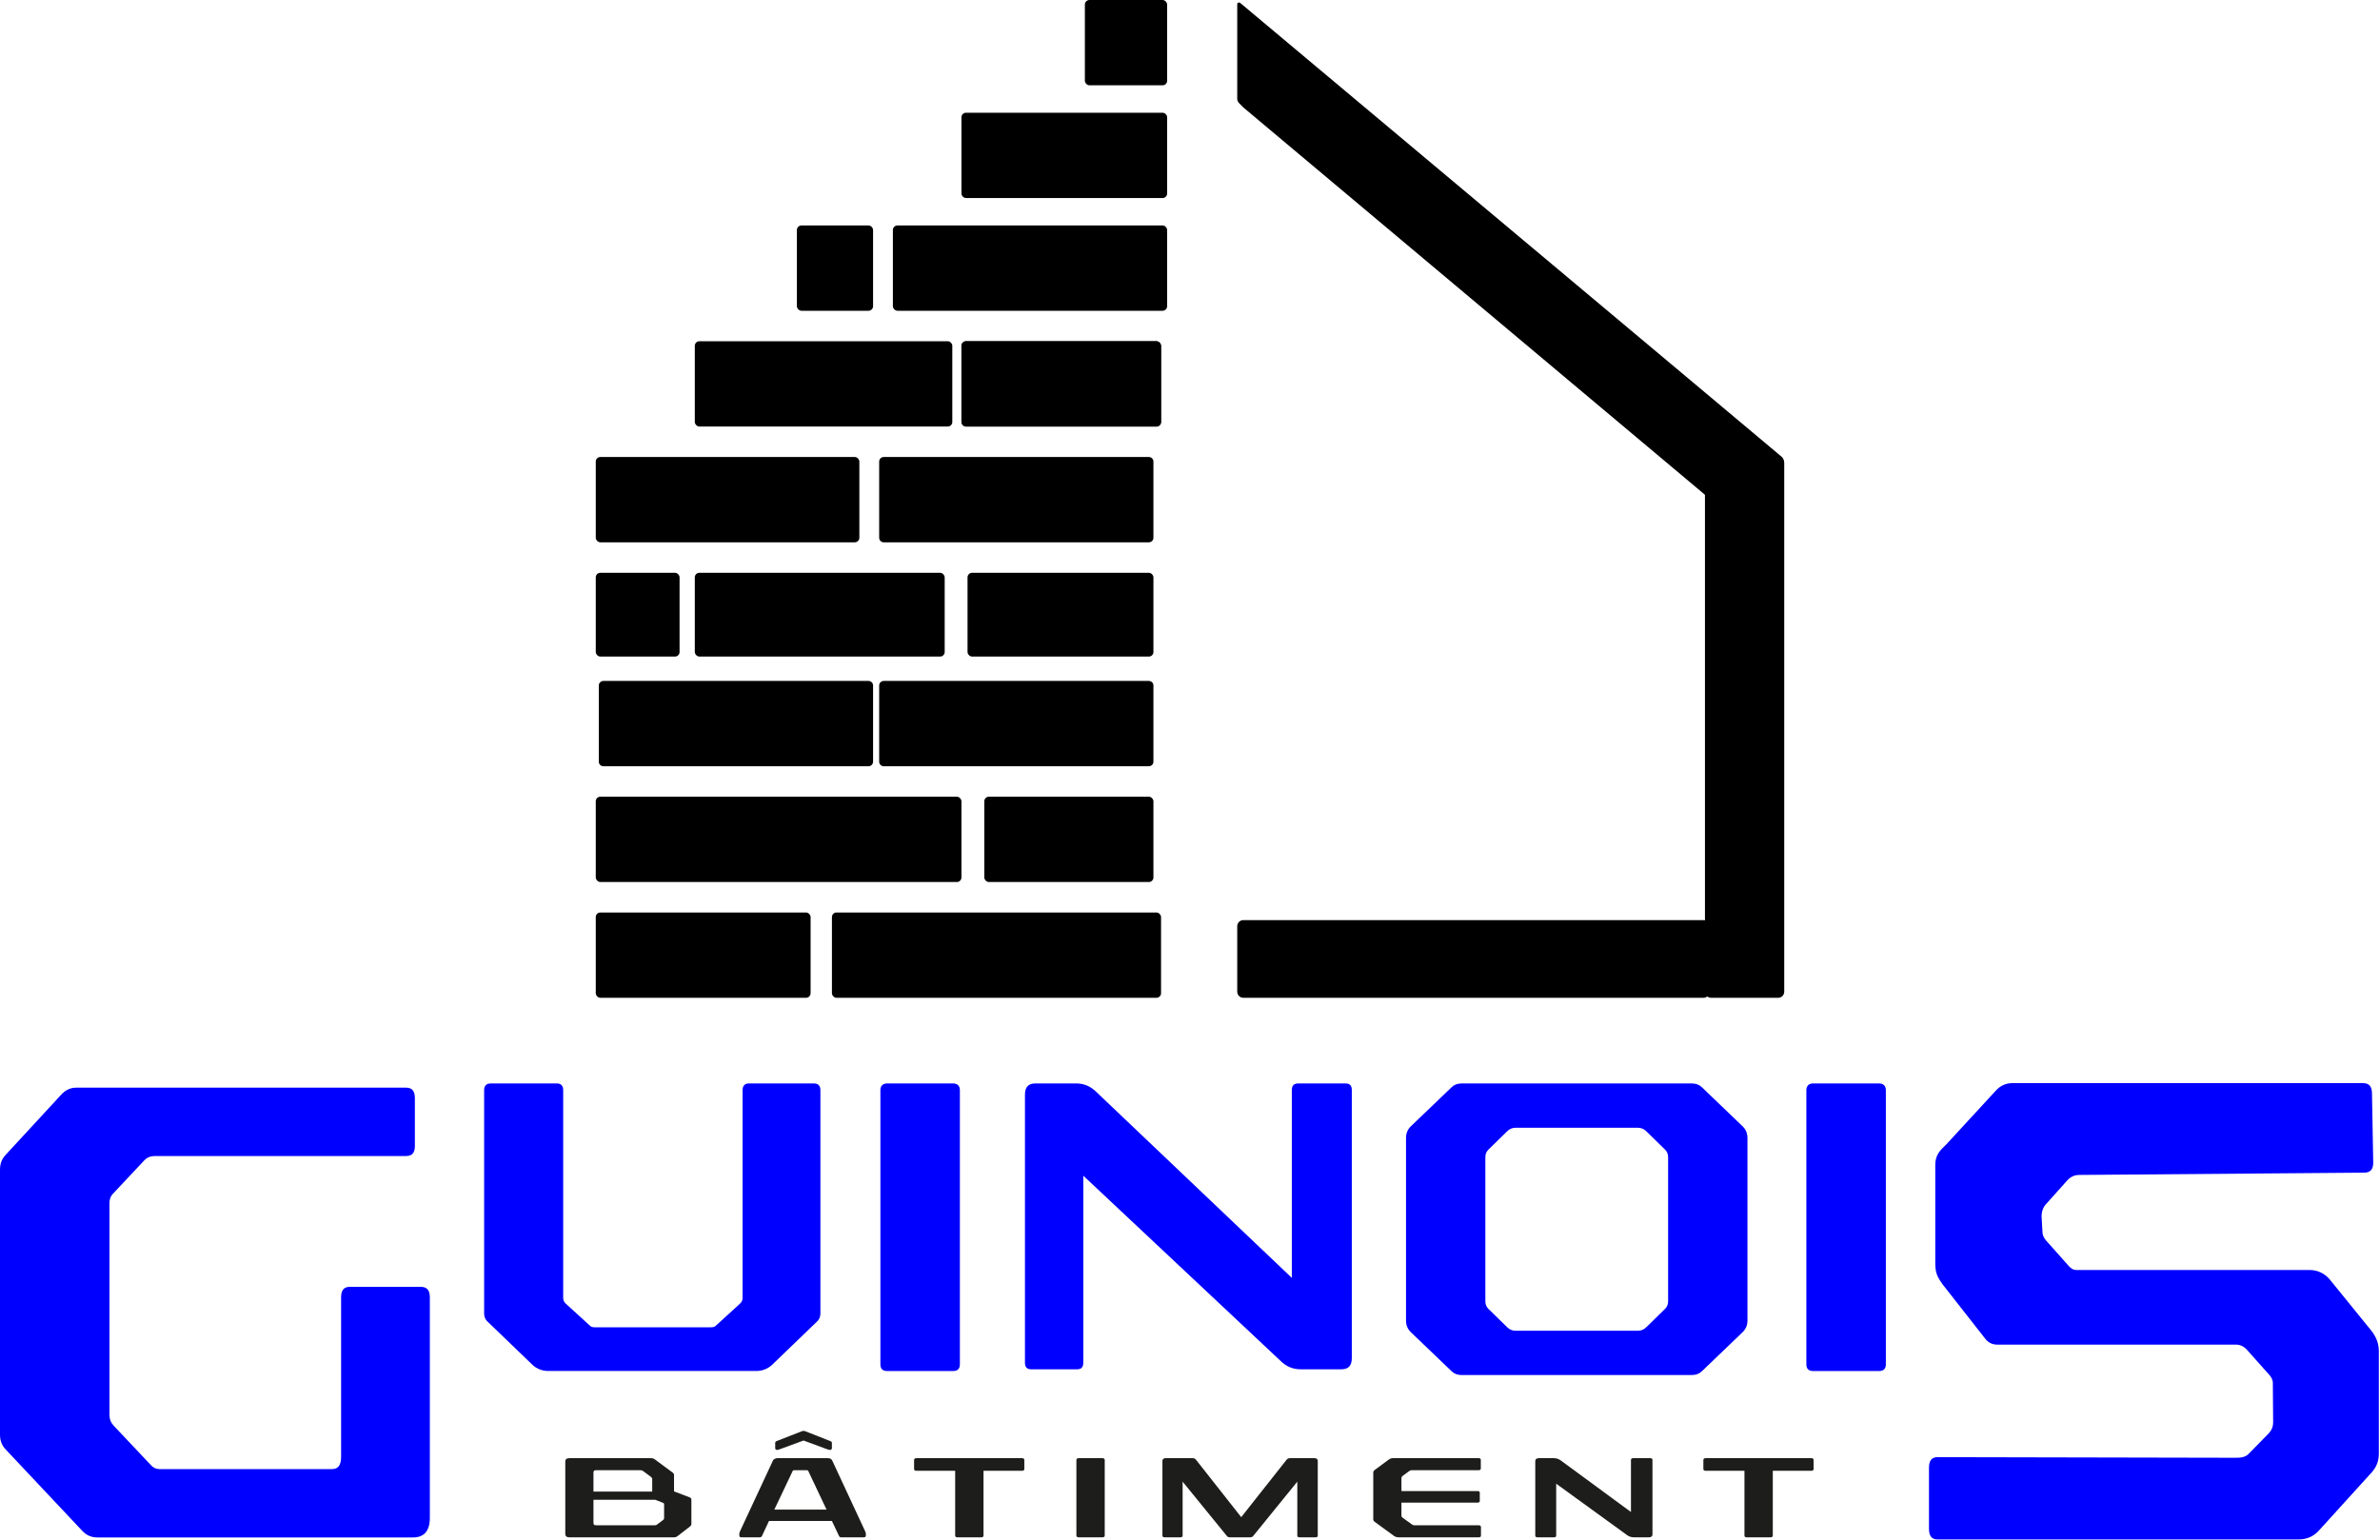
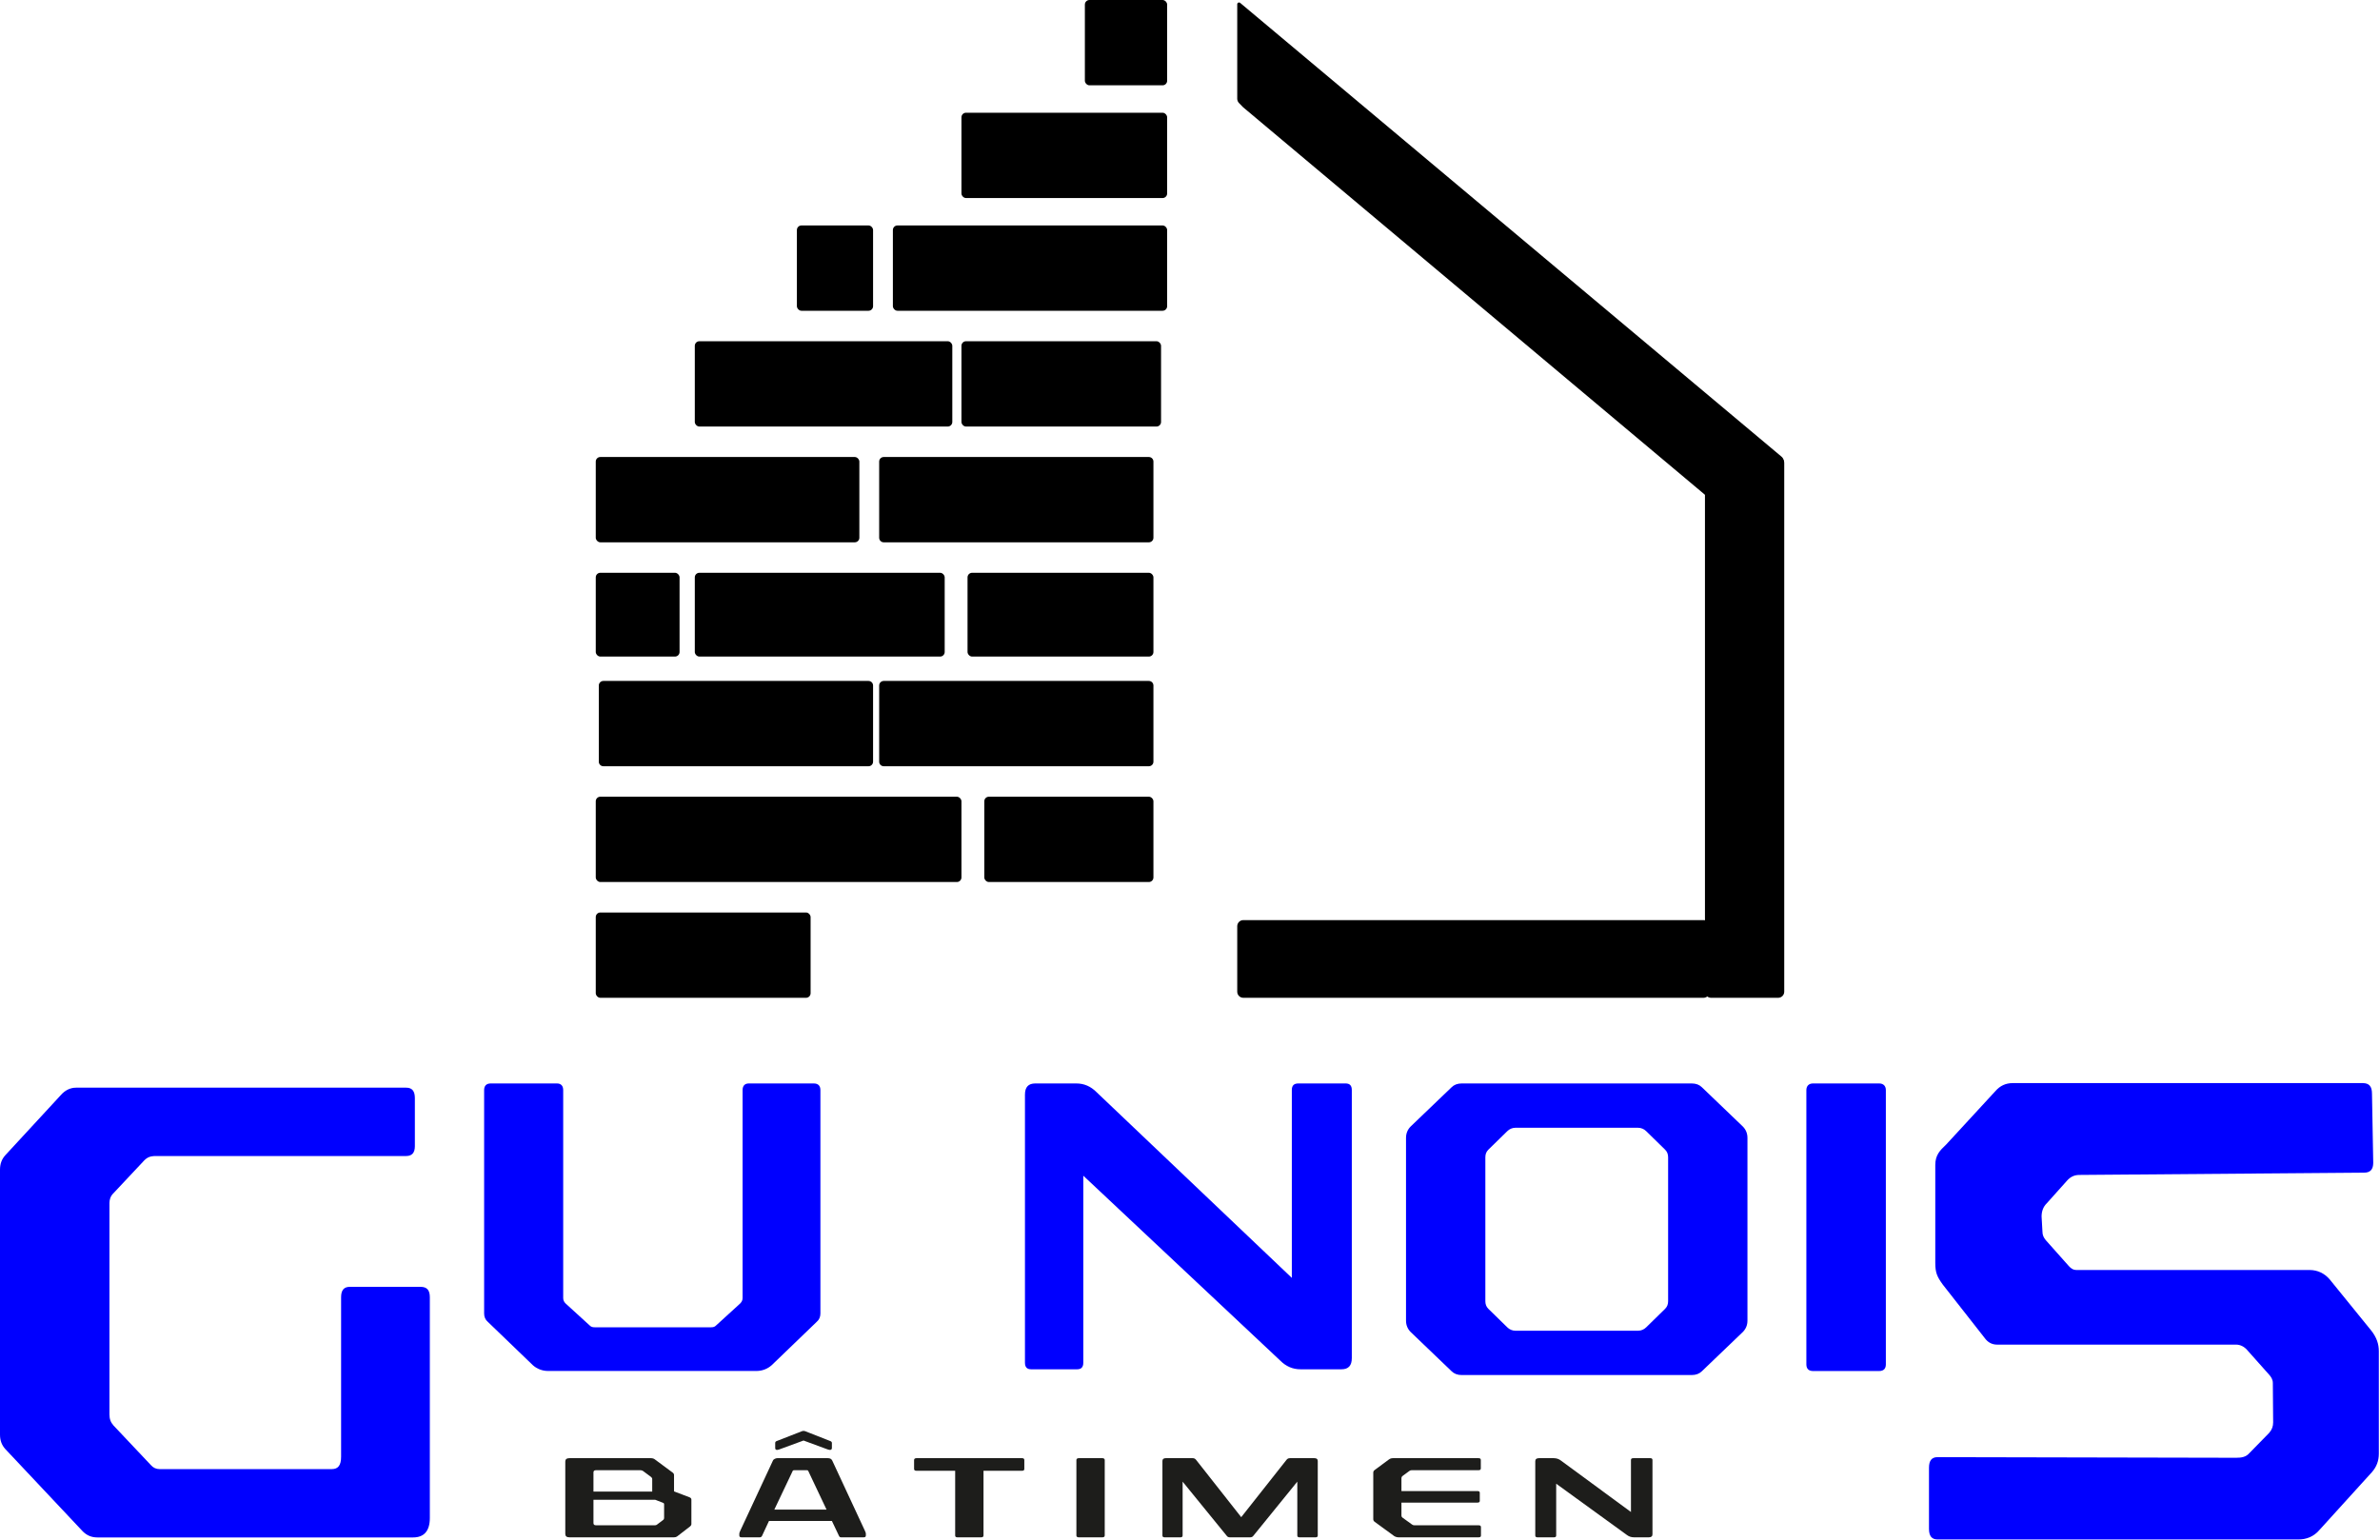
<svg xmlns="http://www.w3.org/2000/svg" width="1562" height="1011" viewBox="0 0 1562 1011" fill="none">
  <path d="M435.853 996.533C435.853 997.056 435.651 997.438 435.265 997.735L431.077 1000.9C430.787 1001.13 430.292 1001.27 429.812 1001.27H391.249C390.077 1001.27 389.489 1000.82 389.489 999.839V984.508H430L435.359 986.607C435.651 986.76 435.853 986.989 435.853 987.359V996.533ZM389.489 966.529C389.489 965.552 390.077 965.109 391.156 965.109H420.172C420.948 965.109 421.531 965.25 422.025 965.632L427.281 969.534C427.76 969.916 428.052 970.37 428.052 970.893V979.162H389.489V966.529ZM452.599 982.919L442.369 979.018V968.339C442.369 967.663 442.077 967.137 441.583 966.755L429.905 958.107C429.224 957.508 428.249 957.21 427.187 957.21H373.719C371.88 957.21 371 957.963 371 959.394V1006.91C371 1008.41 371.88 1009.17 373.719 1009.17H442.369C443.249 1009.17 443.932 1008.94 444.411 1008.57L452.984 1001.95C453.463 1001.57 453.76 1001.04 453.76 1000.45V984.423C453.76 983.755 453.369 983.229 452.599 982.919Z" fill="#1D1D1B" />
  <path d="M545 946.009L528.546 939.542C528.156 939.388 527.76 939.316 527.369 939.316C526.984 939.316 526.598 939.388 526.213 939.542L509.65 946.009C509.068 946.234 508.77 946.677 508.77 947.203V950.59C508.77 951.414 509.265 951.796 509.948 951.796C510.53 951.796 511.213 951.568 511.796 951.342L527.369 945.627L542.853 951.342C543.437 951.568 544.224 951.796 544.702 951.796C545.385 951.796 545.973 951.414 545.973 950.59V947.203C545.973 946.677 545.582 946.234 545 946.009ZM508.197 990.971L520.265 965.552C520.358 965.25 520.76 965.109 521.333 965.109H529.52C530 965.109 530.292 965.25 530.401 965.479L542.462 990.971H508.197ZM567.582 1004.73L546.172 958.714C545.677 957.737 544.796 957.21 543.344 957.21H510.145C509.265 957.21 507.702 957.809 507.317 958.714L485.89 1004.73C485.505 1005.56 485.213 1006.23 485.213 1006.98V1007.96C485.213 1008.8 485.702 1009.17 486.677 1009.17H498.65C499.333 1009.17 499.812 1008.8 500.104 1008.26L504.692 998.416H545.973L550.65 1008.26C550.932 1008.87 551.333 1009.17 552.01 1009.17H566.812C567.786 1009.17 568.265 1008.8 568.265 1007.96V1006.98C568.265 1006.23 567.973 1005.56 567.582 1004.73Z" fill="#1D1D1B" />
  <path d="M670.796 957.21H601.463C600.489 957.21 599.916 957.664 599.916 958.417V964.272C599.916 965.109 600.489 965.479 601.463 965.479H626.88V1007.96C626.88 1008.8 627.369 1009.17 628.344 1009.17H643.916C644.905 1009.17 645.479 1008.8 645.479 1007.96V965.479H670.796C671.771 965.479 672.265 965.109 672.265 964.272V958.417C672.265 957.664 671.771 957.21 670.796 957.21Z" fill="#1D1D1B" />
  <path d="M723.479 957.21H708C707.025 957.21 706.438 957.664 706.438 958.417V1007.96C706.438 1008.8 707.025 1009.17 708 1009.17H723.479C724.454 1009.17 725.041 1008.8 725.041 1007.96V958.417C725.041 957.664 724.454 957.21 723.479 957.21Z" fill="#1D1D1B" />
  <path d="M862.625 957.21H846.651C845.583 957.21 844.891 957.58 844.317 958.332L814.615 995.934L785.011 958.332C784.427 957.58 783.744 957.21 782.771 957.21H765.145C763.692 957.21 762.905 957.809 762.905 959.012V1007.96C762.905 1008.8 763.401 1009.17 764.369 1009.17H774.692C775.667 1009.17 776.161 1008.8 776.161 1007.96V972.623L805.172 1008.26C805.651 1008.87 806.239 1009.17 807.213 1009.17H820.453C821.333 1009.17 822.011 1008.87 822.505 1008.26L851.427 972.623V1007.96C851.427 1008.8 851.905 1009.17 852.88 1009.17H863.401C864.369 1009.17 864.853 1008.8 864.853 1007.96V959.012C864.853 957.809 864.077 957.21 862.625 957.21Z" fill="#1D1D1B" />
  <path d="M970.411 1001.27H928.344C927.667 1001.27 927.172 1001.13 926.692 1000.74L920.453 996.235C919.973 995.853 919.771 995.484 919.771 994.956V986.382H969.625C970.692 986.382 971.187 986.008 971.187 985.259V979.915C971.187 979.162 970.692 978.792 969.625 978.792H919.771V970.285C919.771 969.762 919.973 969.321 920.453 968.939L924.932 965.632C925.427 965.25 925.905 965.109 926.489 965.109H970.307C971.385 965.109 971.864 964.727 971.864 963.975V958.417C971.864 957.58 971.385 957.21 970.307 957.21H914.224C913.156 957.21 912.281 957.508 911.489 958.107L902.145 965.025C901.557 965.479 901.281 966.002 901.281 966.682V997.286C901.281 997.965 901.557 998.488 902.145 998.942L915 1008.34C915.88 1008.87 916.853 1009.17 917.916 1009.17H970.411C971.479 1009.17 971.959 1008.8 971.959 1007.96V1002.47C971.959 1001.65 971.479 1001.27 970.411 1001.27Z" fill="#1D1D1B" />
  <path d="M1083.07 957.21H1071.96C1070.89 957.21 1070.4 957.58 1070.4 958.417V992.547L1024.45 958.786C1023.08 957.737 1021.52 957.21 1019.68 957.21H1010.04C1008.39 957.21 1007.6 957.881 1007.6 959.237V1007.96C1007.6 1008.8 1008.09 1009.17 1009.07 1009.17H1019.86C1020.84 1009.17 1021.33 1008.8 1021.33 1007.96V973.974L1067.68 1007.59C1069.04 1008.64 1070.6 1009.17 1072.45 1009.17H1082.09C1083.74 1009.17 1084.52 1008.49 1084.52 1007.14V958.417C1084.52 957.58 1084.04 957.21 1083.07 957.21Z" fill="#1D1D1B" />
-   <path d="M1188.81 957.21H1119.48C1118.51 957.21 1117.92 957.664 1117.92 958.417V964.272C1117.92 965.109 1118.51 965.479 1119.48 965.479H1144.89V1007.96C1144.89 1008.8 1145.39 1009.17 1146.36 1009.17H1161.93C1162.91 1009.17 1163.49 1008.8 1163.49 1007.96V965.479H1188.81C1189.79 965.479 1190.27 965.109 1190.27 964.272V958.417C1190.27 957.664 1189.79 957.21 1188.81 957.21Z" fill="#1D1D1B" />
  <path d="M1561.24 887V954.203C1561.24 958.973 1559.75 962.869 1556.74 966.333L1522.12 1004.49C1518.38 1008.83 1513.48 1010.56 1508.59 1010.56H1271.64C1267.88 1010.56 1266 1008.39 1266 1003.63V963.469C1266 958.697 1267.88 956.536 1271.64 956.536L1467.6 956.948C1470.98 956.948 1473.99 956.521 1476.24 953.921L1489.24 940.64C1491.12 938.469 1491.87 936.307 1491.87 933.708L1491.67 907.817C1491.67 905.656 1490.54 903.912 1489.42 902.615L1474.75 886.136C1472.86 883.973 1470.23 882.667 1467.6 882.667H1310.76C1308.12 882.667 1305.49 881.803 1303.24 879.203L1275.03 843.229C1271.27 838.031 1270.13 835.416 1270.13 828.921V764.76C1270.13 758.255 1273.15 755.213 1277.28 751.323L1309.63 716.203C1312.64 712.735 1316.4 711 1320.91 711H1550.72C1554.86 711 1556.74 713.177 1556.74 717.937L1557.56 763.281C1557.56 767.615 1555.68 769.792 1551.54 769.792L1364.72 771.281C1361.34 771.281 1358.71 772.588 1356.46 775.188L1343.28 789.921C1341.03 792.093 1339.9 795.125 1339.9 798.588L1340.47 808.547C1340.47 810.708 1341.23 812.443 1342.72 814.177L1357.76 831.083C1359.28 832.817 1360.76 833.683 1362.66 833.683H1515.74C1521 833.683 1525.52 835.855 1528.91 839.76L1556.36 873.579C1559.75 877.912 1561.24 882.245 1561.24 887Z" fill="#0000FF" />
  <path d="M276.052 844.745H229.547C225.76 844.745 223.864 846.88 223.864 851.583V956.265C223.864 961.812 221.973 964.385 217.812 964.385H104.745C102.479 964.385 100.588 963.531 99.079 961.812L74.495 935.76C72.598 933.609 71.838 931.479 71.838 928.489V789.625C71.838 787.489 72.598 785.344 73.735 784.063L93.771 762.703C96.427 759.719 98.317 758.864 102.479 758.864H266.599C270.385 758.864 272.281 756.719 272.281 752.453V720.839C272.281 716.131 270.385 714 266.599 714H49.907C46.136 714 42.735 715.703 40.079 718.692L3.402 758.437C1.136 761 0 763.984 0 767.839V941.729C0 945.583 1.136 948.573 3.402 951.131L54.453 1005.4C57.093 1007.96 60.12 1009.24 63.907 1009.24H271.136C278.317 1009.24 282.104 1004.97 282.104 996.427V851.583C282.104 846.88 280.213 844.745 276.052 844.745Z" fill="#0000FF" />
  <path d="M534.068 711.224H491.453C488.718 711.224 487.36 712.864 487.36 715.599V852.172C487.36 853.812 486.53 854.907 485.718 855.719L470.145 869.932C469.052 871.027 468.24 871.292 466.598 871.292H390.385C388.745 871.292 387.932 871.027 386.838 869.932L371.265 855.719C370.453 854.907 369.625 853.812 369.625 852.172V715.599C369.625 712.864 368.265 711.224 365.53 711.224H322.104C319.093 711.224 317.734 712.864 317.734 715.599V862.281C317.734 864.47 318.546 866.375 320.188 867.746L349.693 896.162C352.426 898.615 355.973 899.974 359.802 899.974H496.374C500.197 899.974 503.745 898.615 506.478 896.162L535.973 867.746C537.614 866.375 538.437 864.47 538.437 862.281V715.599C538.437 712.864 537.068 711.224 534.068 711.224Z" fill="#0000FF" />
-   <path d="M625.599 711.224H582.172C579.443 711.224 577.803 712.864 577.803 715.599V895.626C577.803 898.626 579.443 900 582.172 900H625.599C628.333 900 629.973 898.626 629.973 895.626V715.599C629.973 712.864 628.333 711.224 625.599 711.224Z" fill="#0000FF" />
  <path d="M1233.32 711.224H1189.88C1187.16 711.224 1185.52 712.864 1185.52 715.599V895.626C1185.52 898.626 1187.16 900 1189.88 900H1233.32C1236.05 900 1237.69 898.626 1237.69 895.626V715.599C1237.69 712.864 1236.05 711.224 1233.32 711.224Z" fill="#0000FF" />
  <path d="M883.12 711.224H852.172C849.188 711.224 847.828 712.588 847.828 715.574V838.855L719.651 716.932C715.855 713.136 711.521 711.224 706.36 711.224H679.469C674.855 711.224 672.683 713.683 672.683 718.558V894.522C672.683 897.506 674.041 898.864 676.76 898.864H706.891C709.615 898.864 710.973 897.506 710.973 894.522V771.787L840.224 893.162C844.027 896.959 848.375 898.864 853.531 898.864H880.412C885.027 898.864 887.197 896.412 887.197 891.531V715.574C887.197 712.588 885.839 711.224 883.12 711.224Z" fill="#0000FF" />
  <path d="M1094.79 854.162C1094.79 856.104 1094.22 857.76 1092.84 859.145L1080.39 871.333C1079 872.719 1077.05 873.546 1075.12 873.546H994.505C992.573 873.546 990.64 872.719 989.255 871.333L976.787 859.145C975.401 857.76 974.839 856.104 974.839 854.162V759.708C974.839 757.76 975.401 756.104 976.787 754.719L989.255 742.531C990.64 741.145 992.573 740.317 994.505 740.317H1075.12C1077.05 740.317 1079 741.145 1080.39 742.531L1092.84 754.719C1094.22 756.104 1094.79 757.76 1094.79 759.708V854.162ZM1143.81 739.479L1116.95 713.719C1115.28 712.068 1113.07 711.224 1110.29 711.224H959.333C956.557 711.224 954.349 712.068 952.683 713.719L925.812 739.479C923.88 741.427 922.771 743.921 922.771 746.959V866.907C922.771 869.948 923.88 872.438 925.812 874.386L952.683 900.145C954.349 901.797 956.557 902.64 959.333 902.64H1110.29C1113.07 902.64 1115.28 901.797 1116.95 900.145L1143.81 874.386C1145.75 872.438 1146.86 869.948 1146.86 866.907V746.959C1146.86 743.921 1145.75 741.427 1143.81 739.479Z" fill="#0000FF" />
  <path d="M812 651C812 653.209 813.791 655 816 655H1118C1120.21 655 1122 653.209 1122 651V608C1122 605.791 1120.21 604 1118 604H816C813.791 604 812 605.791 812 608V651Z" fill="black" />
  <path d="M1169.57 300.784C1170.48 301.544 1171 302.666 1171 303.849V651C1171 653.209 1169.21 655 1167 655H1122.97C1120.76 655 1118.97 653.209 1118.97 651V266.902C1118.97 263.504 1122.94 261.653 1125.54 263.838L1169.57 300.784Z" fill="black" />
-   <path d="M1169.27 299.817C1170.17 300.577 1170.69 301.699 1170.69 302.881V359.622C1170.69 363.02 1166.73 364.87 1164.12 362.686L1130.21 334.222L1118.67 324.541L861.214 108.468L832.045 83.993L815.853 70.398L813.133 67.602C812.406 66.855 812 65.854 812 64.813V55.913V23.419V2.817C812 1.769 813.263 1.239 814.011 1.973V1.973L1118.67 257.356L1169.27 299.817Z" fill="black" />
+   <path d="M1169.27 299.817C1170.17 300.577 1170.69 301.699 1170.69 302.881V359.622C1170.69 363.02 1166.73 364.87 1164.12 362.686L1130.21 334.222L1118.67 324.541L861.214 108.468L832.045 83.993L815.853 70.398L813.133 67.602C812.406 66.855 812 65.854 812 64.813V55.913V23.419V2.817C812 1.769 813.263 1.239 814.011 1.973V1.973L1169.27 299.817Z" fill="black" />
  <rect x="712" width="54" height="56" rx="3" fill="black" />
  <rect x="631" y="74" width="135" height="56" rx="3" fill="black" />
  <rect x="586" y="148" width="180" height="56" rx="3" fill="black" />
  <rect x="631" y="224" width="131" height="56" rx="3" fill="black" />
  <rect x="456" y="224" width="169" height="56" rx="3" fill="black" />
-   <rect x="631" y="224" width="131" height="56" rx="3" fill="black" />
  <rect x="391" y="599" width="141" height="56" rx="3" fill="black" />
  <rect x="646" y="523" width="111" height="56" rx="3" fill="black" />
-   <rect x="546" y="599" width="216" height="56" rx="3" fill="black" />
  <rect x="391" y="523" width="240" height="56" rx="3" fill="black" />
  <rect x="523" y="148" width="50" height="56" rx="3" fill="black" />
  <path d="M577 303C577 301.343 578.343 300 580 300H754C755.657 300 757 301.343 757 303V353C757 354.657 755.657 356 754 356H580C578.343 356 577 354.657 577 353V303Z" fill="black" />
  <rect x="391" y="300" width="173" height="56" rx="3" fill="black" />
  <path d="M393 450C393 448.343 394.343 447 396 447H570C571.657 447 573 448.343 573 450V500C573 501.657 571.657 503 570 503H396C394.343 503 393 501.657 393 500V450Z" fill="black" />
  <path d="M577 450C577 448.343 578.343 447 580 447H754C755.657 447 757 448.343 757 450V500C757 501.657 755.657 503 754 503H580C578.343 503 577 501.657 577 500V450Z" fill="black" />
  <rect x="635" y="376" width="122" height="55" rx="3" fill="black" />
  <rect x="456" y="376" width="164" height="55" rx="3" fill="black" />
  <rect x="391" y="376" width="55" height="55" rx="3" fill="black" />
</svg>